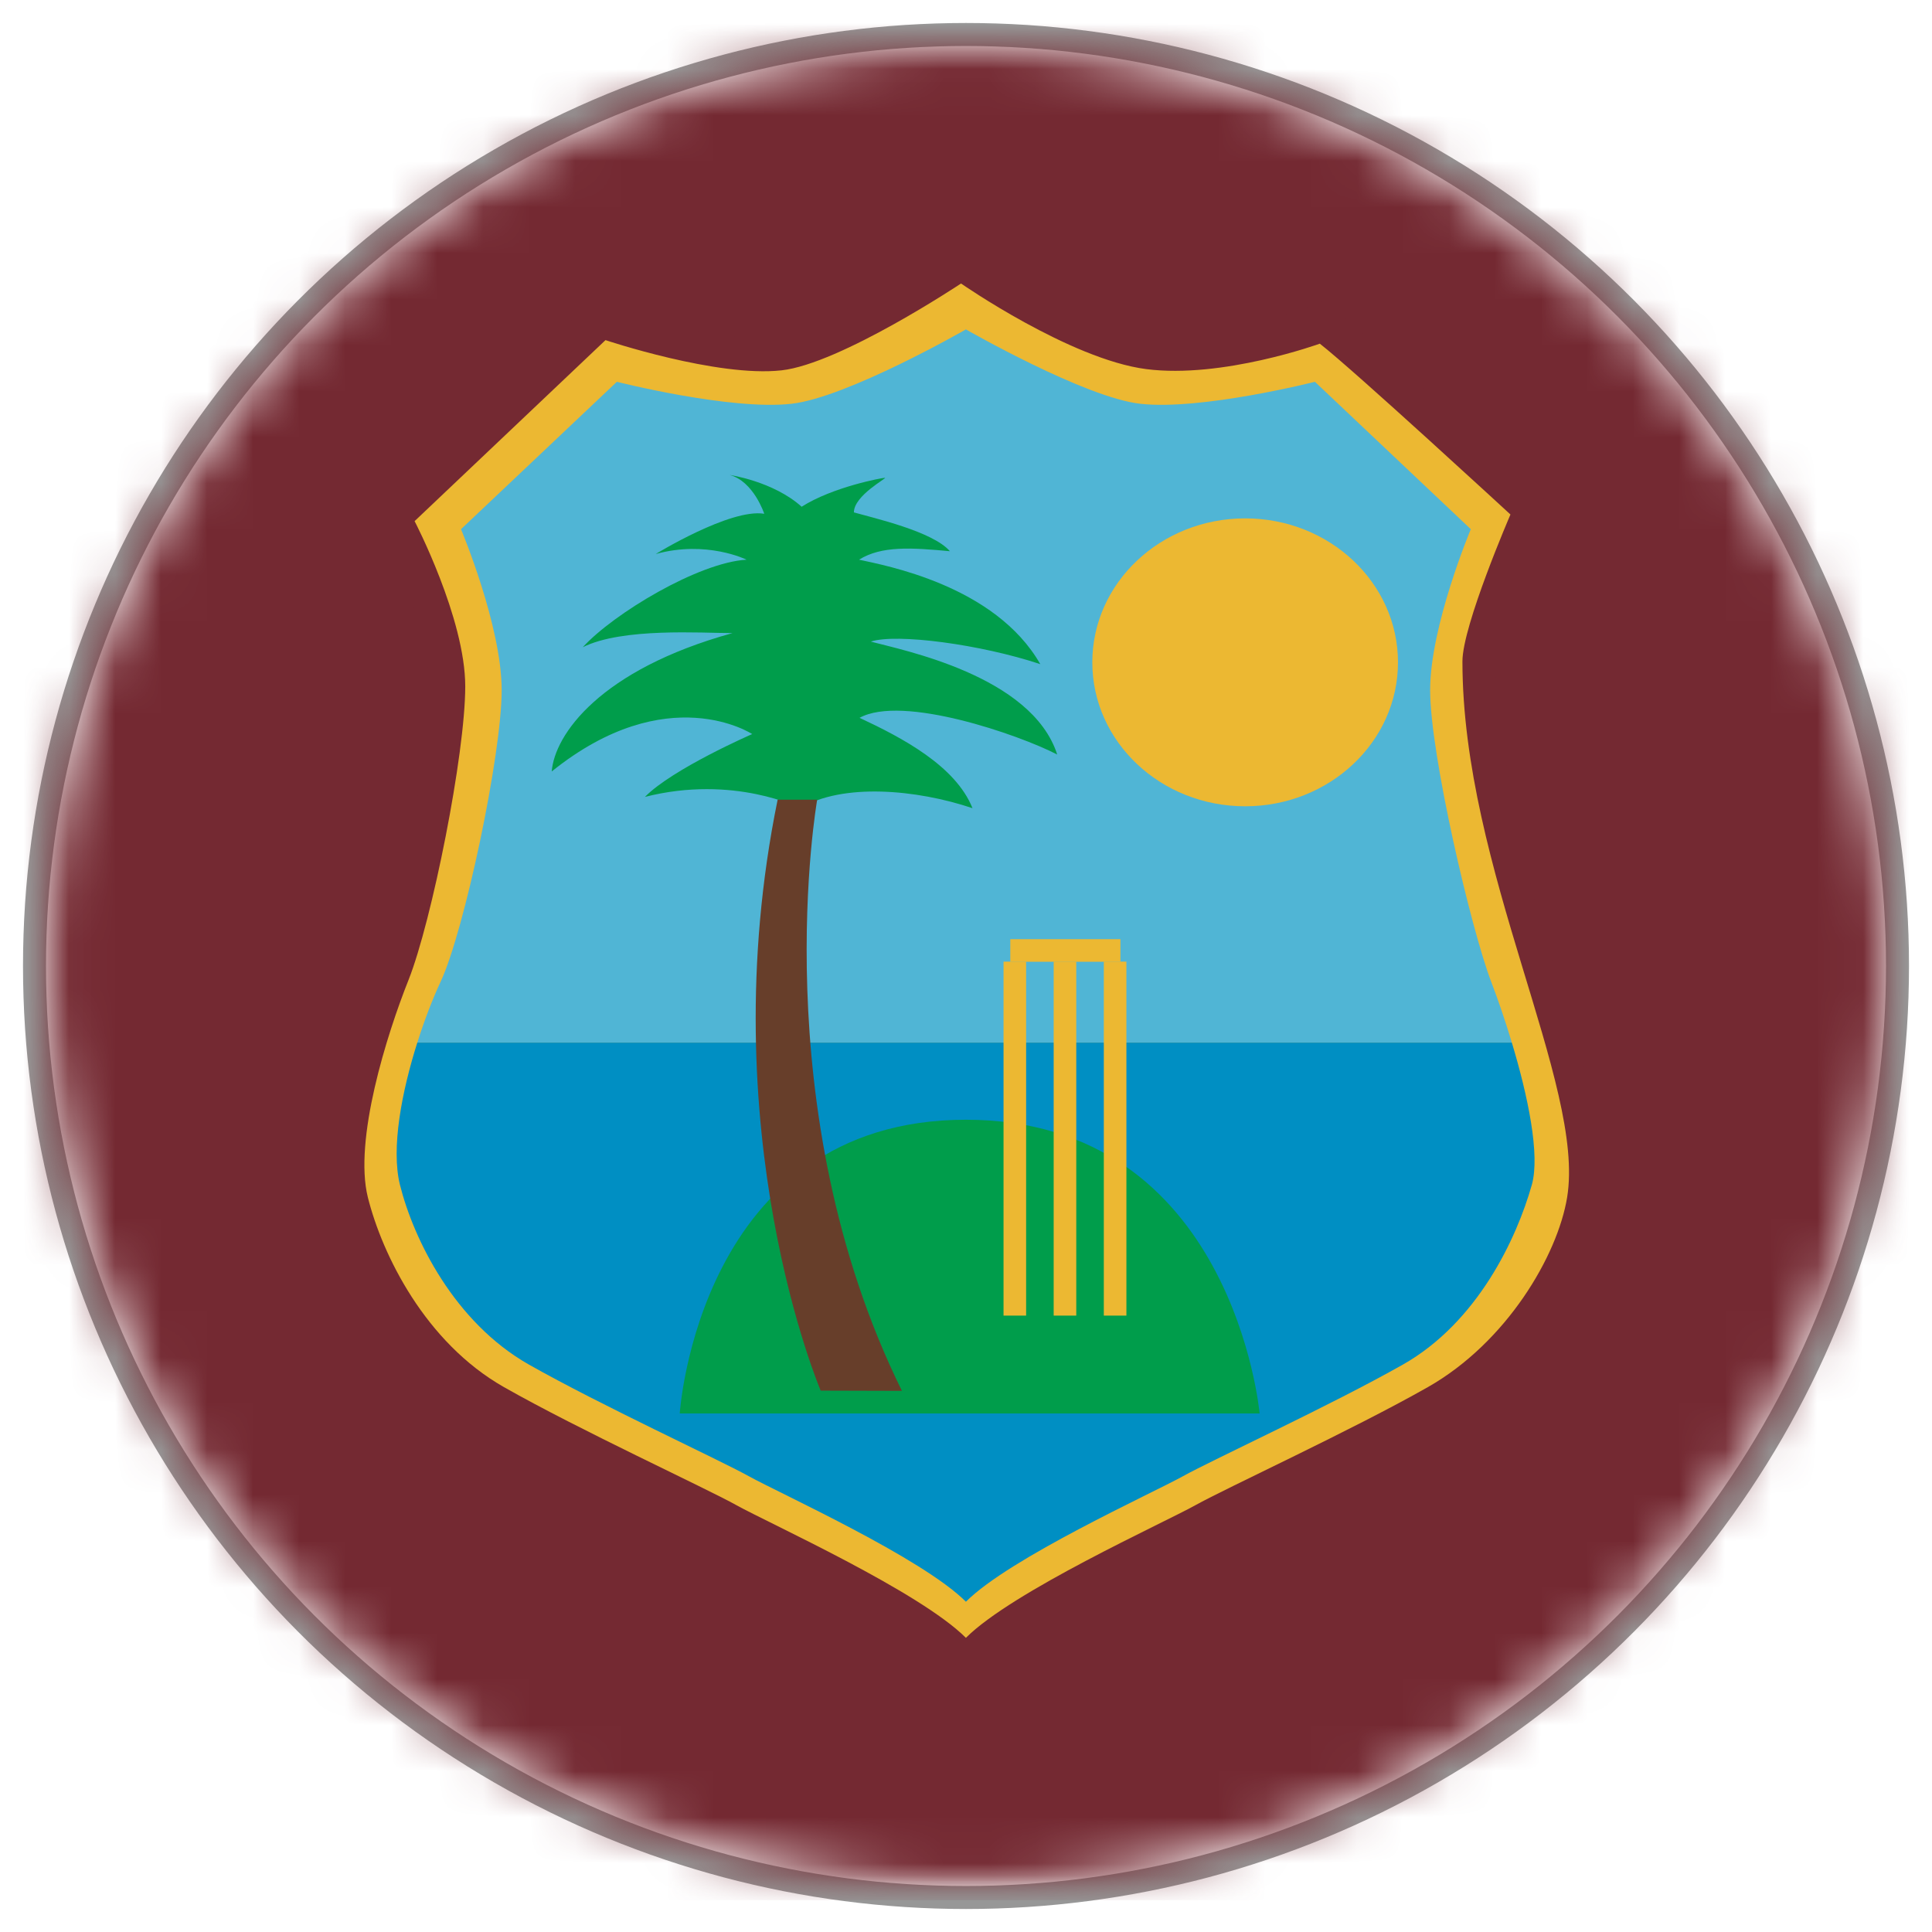
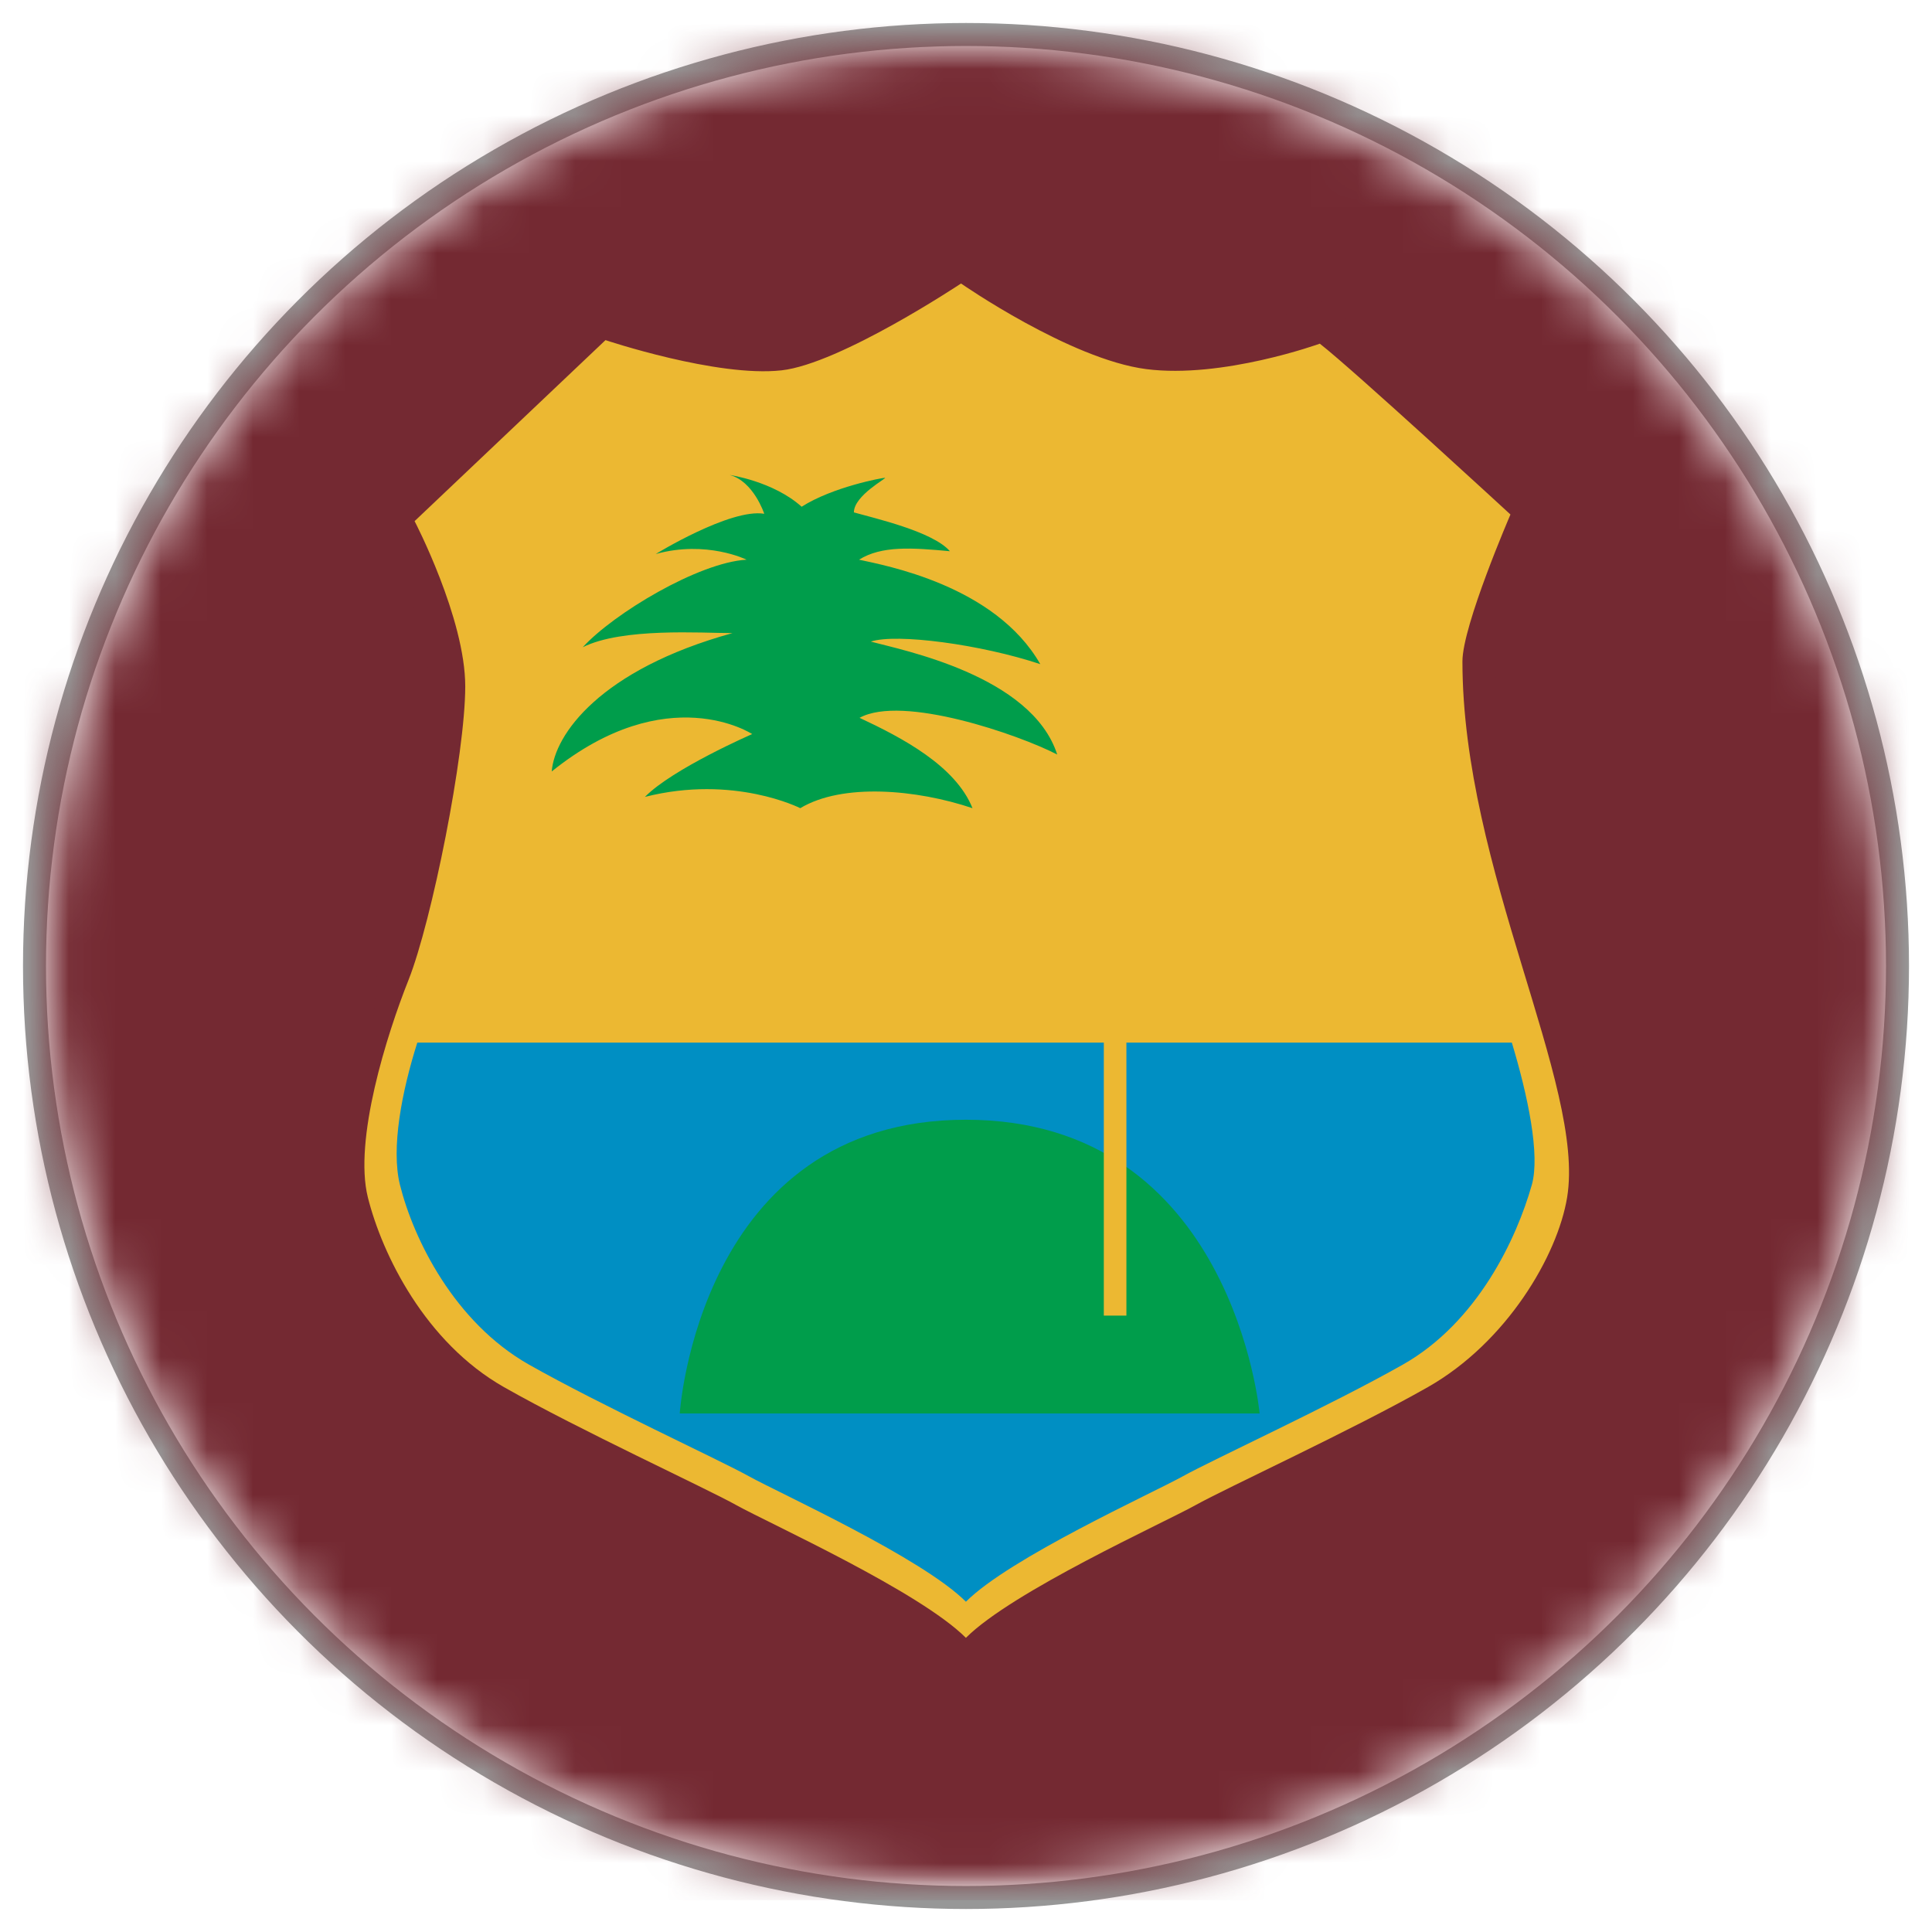
<svg xmlns="http://www.w3.org/2000/svg" xmlns:xlink="http://www.w3.org/1999/xlink" width="42px" height="42px" viewBox="0 0 42 42" version="1.1">
  <title>Westindies</title>
  <desc>Created with Sketch.</desc>
  <defs>
    <circle id="path-1" cx="20" cy="20" r="20" />
    <polygon id="path-3" points="0.025 0.016 41.026 0.016 41.026 41.026 0.025 41.026" />
  </defs>
  <g id="Flags" stroke="none" stroke-width="1" fill="none" fill-rule="evenodd">
    <g id="Artboard" transform="translate(-827, -33)">
      <g id="Westindies" transform="translate(828, 34)">
        <mask id="mask-2" fill="white">
          <use xlink:href="#path-1" />
        </mask>
        <circle stroke="#979797" stroke-width="0.5" cx="20" cy="20" r="20.25" />
        <g id="west-indies-cricket-team-seeklogo.com" mask="url(#mask-2)">
          <g transform="translate(-0.513, -0.718)">
            <g id="Group-3" stroke-width="1" fill="none">
              <mask id="mask-4" fill="white">
                <use xlink:href="#path-3" />
              </mask>
              <g id="Clip-2" />
              <polygon id="Fill-1" fill="#742932" mask="url(#mask-4)" points="0.025 41.026 41.026 41.026 41.026 0.016 0.025 0.016" />
            </g>
-             <path d="M33.3,20.725 C32.846,19.446 32.034,15.868 32.034,14.31 C32.034,12.751 33.454,10.903 33.454,10.903 L28.328,6.237 C28.328,6.237 26.213,7.205 24.735,7.041 C23.387,6.891 20.377,4.917 20.377,4.917 C20.377,4.917 17.635,6.891 16.286,7.041 C14.81,7.205 12.428,6.206 12.428,6.206 L7.517,10.872 C7.517,10.872 8.837,12.997 8.837,14.555 C8.837,16.114 8.192,19.528 7.701,20.971 C7.264,22.256 6.484,24.706 6.812,26.019 C7.14,27.331 8.124,29.341 9.929,30.366 C11.685,31.361 14.523,32.663 15.261,33.073 C15.999,33.483 19.445,35.042 20.511,36.109 C21.577,35.042 25.022,33.483 25.761,33.073 C26.499,32.663 29.337,31.361 31.093,30.366 C32.898,29.341 33.882,27.331 34.21,26.019 C34.538,24.706 33.791,22.106 33.3,20.725" id="Fill-4" fill="#742932" />
+             <path d="M33.3,20.725 C32.846,19.446 32.034,15.868 32.034,14.31 C32.034,12.751 33.454,10.903 33.454,10.903 L28.328,6.237 C28.328,6.237 26.213,7.205 24.735,7.041 C23.387,6.891 20.377,4.917 20.377,4.917 C20.377,4.917 17.635,6.891 16.286,7.041 C14.81,7.205 12.428,6.206 12.428,6.206 L7.517,10.872 C7.517,10.872 8.837,12.997 8.837,14.555 C8.837,16.114 8.192,19.528 7.701,20.971 C7.14,27.331 8.124,29.341 9.929,30.366 C11.685,31.361 14.523,32.663 15.261,33.073 C15.999,33.483 19.445,35.042 20.511,36.109 C21.577,35.042 25.022,33.483 25.761,33.073 C26.499,32.663 29.337,31.361 31.093,30.366 C32.898,29.341 33.882,27.331 34.21,26.019 C34.538,24.706 33.791,22.106 33.3,20.725" id="Fill-4" fill="#742932" />
            <path d="M31.305,14.095 C31.305,13.316 32.349,10.903 32.349,10.903 C32.349,10.903 28.949,7.77 28.205,7.189 C28.205,7.189 26.087,7.956 24.43,7.742 C22.772,7.527 20.405,5.881 20.405,5.881 C20.405,5.881 17.782,7.627 16.502,7.769 C15.101,7.925 12.676,7.112 12.676,7.112 L8.526,11.047 C8.526,11.047 9.627,13.159 9.627,14.639 C9.627,16.118 8.9,19.74 8.397,21.014 C7.92,22.209 7.199,24.502 7.51,25.748 C7.822,26.993 8.756,28.9 10.469,29.873 C12.135,30.818 14.828,32.053 15.529,32.443 C16.229,32.832 19.499,34.311 20.511,35.323 C21.523,34.311 24.793,32.832 25.494,32.443 C26.194,32.053 28.887,30.818 30.553,29.873 C32.266,28.9 33.373,27.015 33.581,25.748 C33.984,23.304 31.305,18.607 31.305,14.095" id="Fill-5" fill="#ECB832" />
-             <path d="M31.929,21.057 C31.494,19.918 30.603,16.121 30.603,14.722 C30.603,13.322 31.487,11.222 31.487,11.222 L28.098,8.018 C28.098,8.018 25.631,8.644 24.304,8.496 C23.094,8.362 20.511,6.879 20.511,6.879 C20.511,6.879 17.928,8.362 16.717,8.496 C15.391,8.644 12.923,8.018 12.923,8.018 L9.535,11.222 C9.535,11.222 10.419,13.322 10.419,14.722 C10.419,16.121 9.608,19.952 9.093,21.057 C8.926,21.413 8.745,21.878 8.585,22.383 L32.379,22.383 C32.233,21.898 32.075,21.437 31.929,21.057" id="Fill-6" fill="#50B5D5" />
            <path d="M8.585,22.383 C8.249,23.442 8.009,24.679 8.208,25.477 C8.503,26.656 9.387,28.46 11.008,29.381 C12.585,30.274 15.133,31.444 15.796,31.812 C16.459,32.18 19.553,33.58 20.511,34.538 C21.469,33.58 24.562,32.18 25.225,31.812 C25.888,31.444 28.437,30.274 30.014,29.381 C31.635,28.46 32.482,26.646 32.813,25.477 C32.998,24.825 32.727,23.537 32.379,22.383 L8.585,22.383" id="Fill-7" fill="#008FC3" />
            <path d="M16.91,17.287 C16.91,17.287 15.467,16.551 13.533,17.042 C14.137,16.428 15.865,15.676 15.865,15.676 C15.865,15.676 14.024,14.463 11.507,16.489 C11.569,15.691 12.551,14.279 15.436,13.481 C14.761,13.481 13.042,13.358 12.182,13.788 C12.857,13.051 14.699,11.946 15.743,11.885 C15.743,11.885 14.873,11.455 13.768,11.762 C13.768,11.762 15.39,10.765 16.127,10.887 C16.127,10.887 15.897,10.181 15.375,10.043 C15.375,10.043 16.326,10.181 16.94,10.734 C17.615,10.304 18.69,10.105 18.751,10.105 C18.812,10.105 18.076,10.488 18.076,10.857 C18.505,10.98 19.795,11.271 20.163,11.701 C19.334,11.624 18.679,11.578 18.188,11.885 C18.741,12.008 21.145,12.438 22.128,14.156 C20.839,13.727 18.997,13.481 18.444,13.666 C19.12,13.849 21.943,14.402 22.496,16.121 C21.667,15.691 19.129,14.811 18.199,15.323 C19.12,15.753 20.286,16.366 20.654,17.287 C19.437,16.878 17.83,16.735 16.91,17.287" id="Fill-8" fill="#009D4B" />
            <path d="M14.29,30.445 L26.896,30.445 C26.896,30.445 26.322,24.06 20.511,24.06 C14.699,24.06 14.29,30.445 14.29,30.445" id="Fill-9" fill="#009D4B" />
            <path d="M26.582,17.246 C28.416,17.246 29.904,15.845 29.904,14.117 C29.904,12.388 28.416,10.987 26.582,10.987 C24.747,10.987 23.259,12.388 23.259,14.117 C23.259,15.845 24.747,17.246 26.582,17.246" id="Fill-10" fill="#ECB832" />
-             <path d="M17.354,29.949 C17.354,29.949 14.945,24.306 16.418,17.103 L17.278,17.103 C17.278,17.103 16.091,23.815 19.12,29.954 L17.354,29.949" id="Fill-11" fill="#673E2A" />
-             <polygon id="Fill-12" fill="#ECB832" points="21.329 28.318 21.82 28.318 21.82 20.623 21.329 20.623" />
-             <polygon id="Fill-13" fill="#ECB832" points="22.419 28.318 22.91 28.318 22.91 20.623 22.419 20.623" />
            <polygon id="Fill-14" fill="#ECB832" points="23.509 28.318 24 28.318 24 20.623 23.509 20.623" />
-             <polygon id="Fill-15" fill="#ECB832" points="21.476 20.626 23.87 20.626 23.87 20.135 21.476 20.135" />
          </g>
        </g>
      </g>
    </g>
  </g>
</svg>